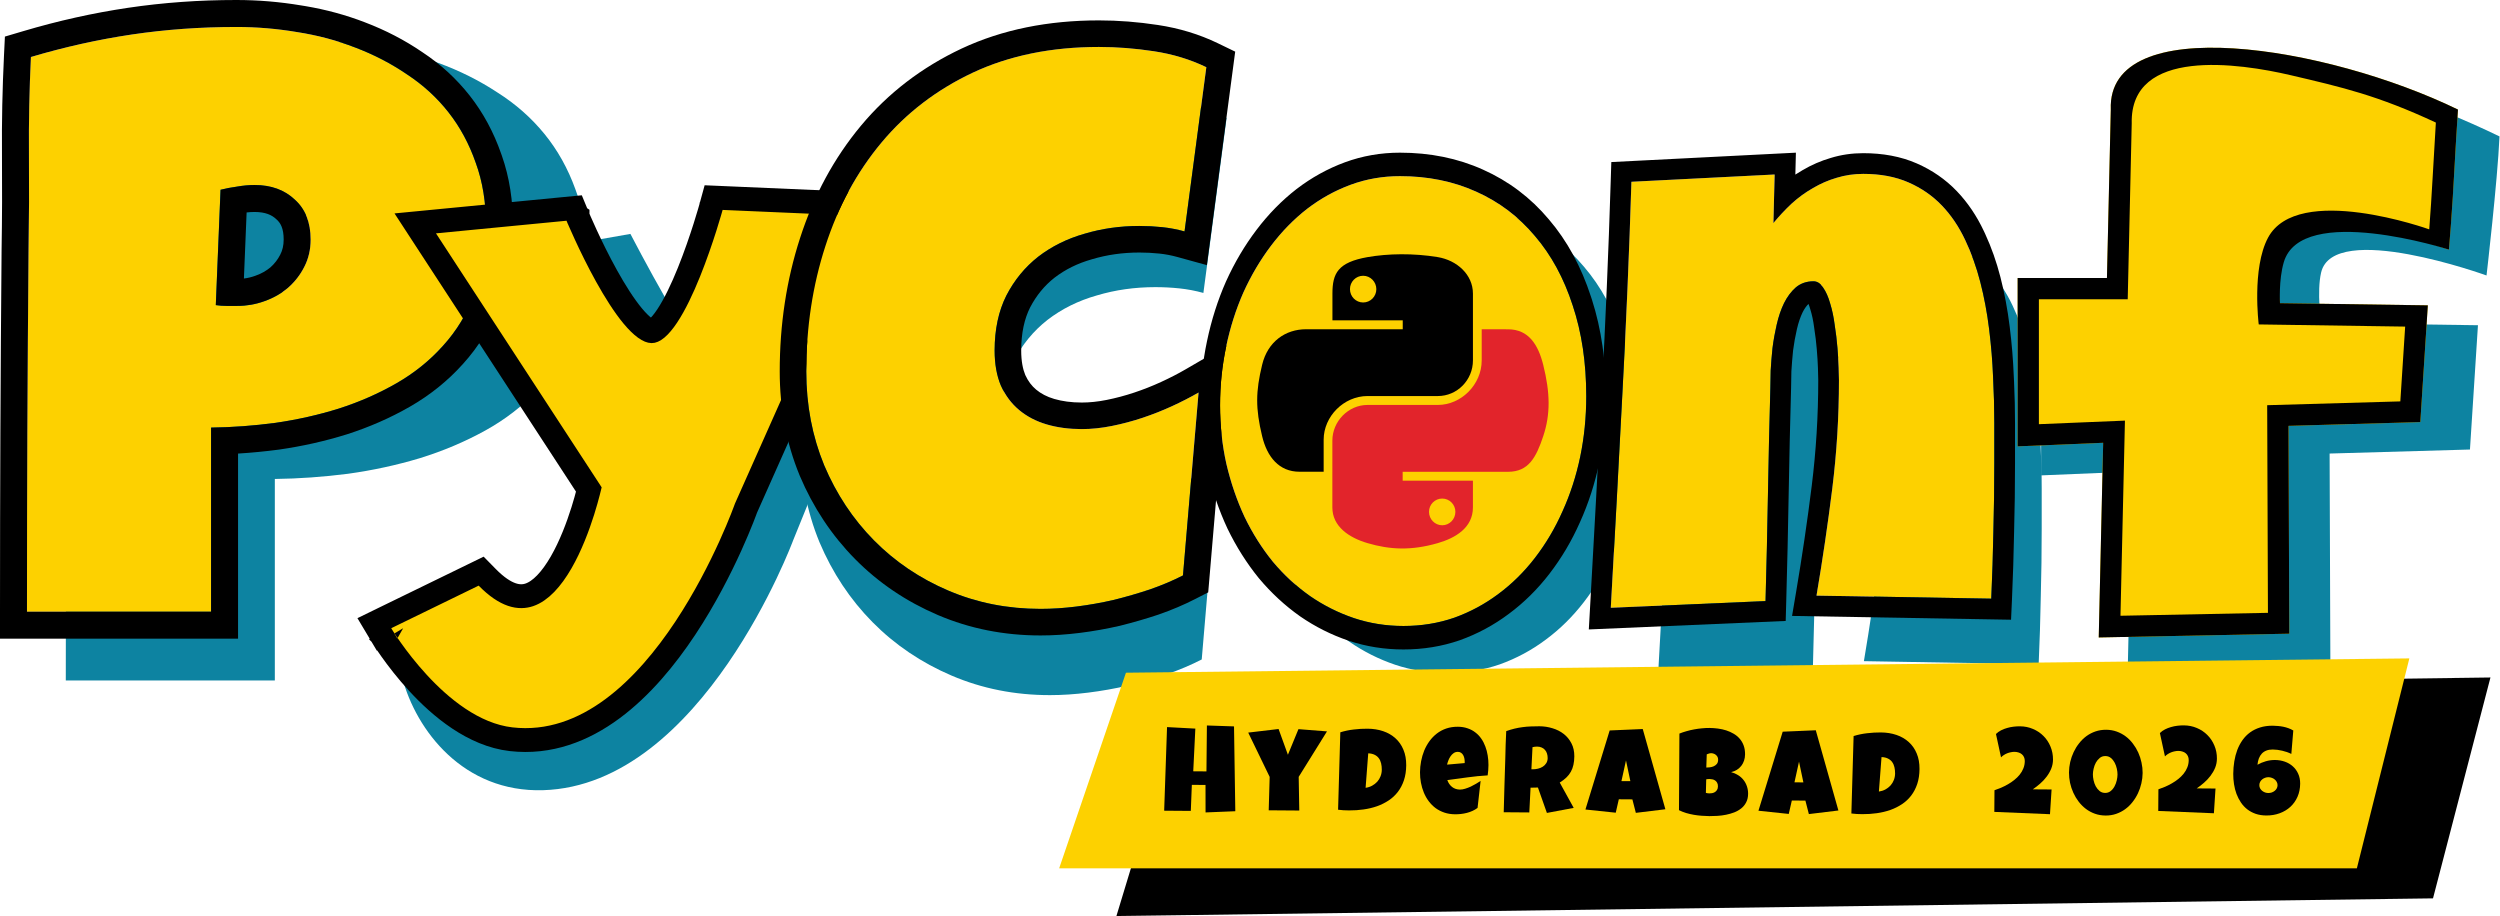
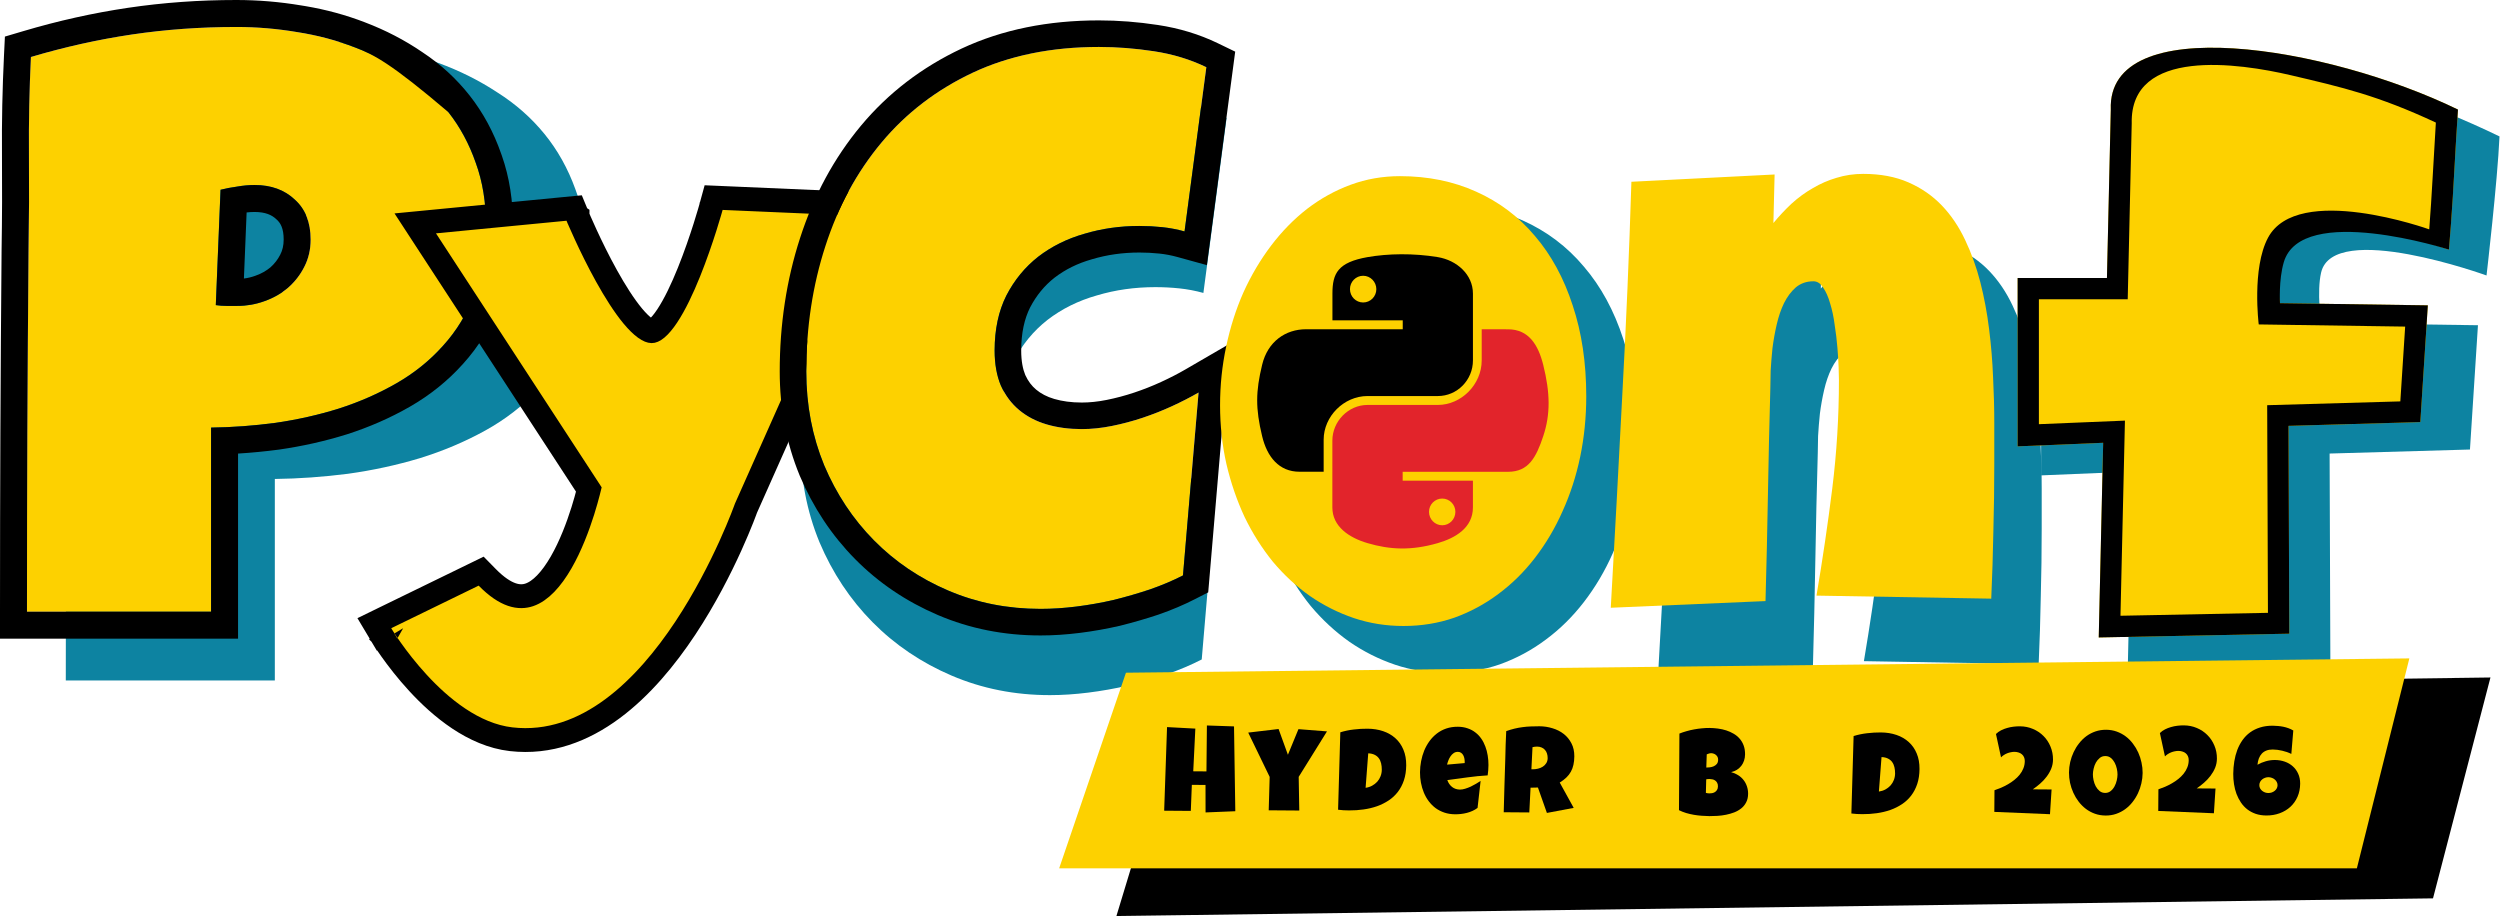
<svg xmlns="http://www.w3.org/2000/svg" width="262" height="96" viewBox="0 0 262 96" fill="none">
  <path d="M61.523 27.086C61.523 30.016 61.069 32.614 60.16 34.88C59.251 37.146 57.998 39.124 56.399 40.816C54.832 42.508 52.983 43.943 50.852 45.121C48.72 46.299 46.432 47.266 43.988 48.021C41.574 48.746 39.067 49.29 36.466 49.652C33.864 49.984 31.31 50.166 28.802 50.196V71.312H6.895C6.895 64.394 6.91 57.507 6.942 50.649C6.973 43.792 7.02 36.874 7.083 29.895C7.145 26.21 7.161 22.524 7.13 18.839C7.098 15.153 7.177 11.438 7.365 7.692C11.376 6.544 15.388 5.683 19.4 5.109C23.412 4.535 27.549 4.248 31.811 4.248C34.225 4.248 36.638 4.444 39.051 4.837C41.465 5.2 43.768 5.789 45.962 6.604C48.188 7.42 50.24 8.447 52.121 9.686C54.033 10.894 55.678 12.344 57.057 14.036C58.436 15.727 59.518 17.661 60.301 19.836C61.116 21.981 61.523 24.398 61.523 27.086ZM40.65 28.627C40.65 26.663 40.023 25.138 38.769 24.05C37.547 22.932 35.949 22.373 33.974 22.373C33.316 22.373 32.626 22.434 31.905 22.555C31.216 22.645 30.558 22.766 29.931 22.917L29.367 36.149C29.805 36.209 30.229 36.239 30.636 36.239C31.044 36.239 31.467 36.239 31.905 36.239C33.034 36.239 34.115 36.058 35.149 35.696C36.215 35.333 37.155 34.82 37.97 34.155C38.785 33.46 39.427 32.66 39.898 31.753C40.399 30.817 40.65 29.775 40.65 28.627Z" fill="#0D83A1" />
  <path d="M50.933 23.696C50.933 26.374 50.533 28.748 49.732 30.818C48.932 32.888 47.828 34.696 46.42 36.242C45.04 37.788 43.411 39.099 41.534 40.175C39.657 41.252 37.642 42.135 35.489 42.825C33.364 43.488 31.155 43.985 28.864 44.316C26.573 44.62 24.323 44.785 22.115 44.813V64.108H2.82C2.82 57.786 2.834 51.493 2.862 45.227C2.889 38.961 2.931 32.64 2.986 26.263C3.041 22.896 3.055 19.528 3.027 16.161C3 12.793 3.069 9.398 3.234 5.975C6.768 4.926 10.301 4.139 13.834 3.615C17.367 3.09 21.011 2.828 24.765 2.828C26.89 2.828 29.016 3.008 31.141 3.366C33.267 3.698 35.296 4.236 37.228 4.981C39.188 5.726 40.996 6.665 42.652 7.797C44.336 8.901 45.785 10.226 46.999 11.772C48.214 13.317 49.166 15.084 49.856 17.072C50.574 19.031 50.933 21.24 50.933 23.696ZM32.549 25.104C32.549 23.31 31.997 21.916 30.893 20.922C29.816 19.901 28.409 19.39 26.67 19.39C26.09 19.39 25.483 19.445 24.848 19.556C24.241 19.639 23.661 19.749 23.109 19.887L22.612 31.977C22.998 32.032 23.371 32.06 23.73 32.06C24.089 32.06 24.461 32.06 24.848 32.06C25.841 32.06 26.794 31.895 27.705 31.563C28.643 31.232 29.471 30.763 30.189 30.155C30.907 29.521 31.473 28.789 31.887 27.961C32.328 27.105 32.549 26.153 32.549 25.104Z" fill="#FDD100" />
-   <path d="M50.939 23.695C50.939 21.238 50.581 19.03 49.863 17.07C49.173 15.082 48.22 13.316 47.006 11.77C45.791 10.224 44.342 8.899 42.658 7.795C41.002 6.663 39.194 5.725 37.234 4.98C35.302 4.234 33.273 3.696 31.148 3.365C29.022 3.006 26.897 2.827 24.771 2.827C21.017 2.827 17.374 3.089 13.84 3.613C10.307 4.138 6.774 4.924 3.241 5.973C3.075 9.396 3.006 12.791 3.034 16.159C3.061 19.527 3.047 22.894 2.992 26.262C2.937 32.638 2.896 38.959 2.868 45.225C2.84 51.491 2.827 57.785 2.827 64.106H22.121V44.811C24.33 44.784 26.579 44.618 28.87 44.315C31.162 43.983 33.37 43.486 35.495 42.824C37.648 42.134 39.663 41.251 41.54 40.174C43.417 39.097 45.046 37.786 46.426 36.24C47.834 34.695 48.938 32.887 49.739 30.816C50.539 28.746 50.939 26.372 50.939 23.695ZM29.729 25.102C29.729 23.929 29.395 23.369 29.008 23.021L28.981 22.997L28.954 22.971C28.492 22.533 27.824 22.215 26.676 22.215C26.418 22.215 26.142 22.231 25.846 22.265L25.562 29.189C25.972 29.138 26.365 29.044 26.745 28.905L26.758 28.901L26.77 28.896C27.392 28.677 27.908 28.381 28.343 28.018C28.789 27.619 29.122 27.181 29.365 26.695L29.373 26.679L29.381 26.663C29.598 26.243 29.729 25.741 29.729 25.102ZM32.555 25.102C32.555 26.151 32.335 27.104 31.893 27.959C31.479 28.788 30.913 29.519 30.195 30.154C29.478 30.761 28.65 31.23 27.711 31.562C26.8 31.893 25.848 32.059 24.854 32.059H23.736C23.377 32.059 23.005 32.031 22.618 31.976L23.115 19.886C23.667 19.747 24.247 19.637 24.854 19.554C25.489 19.444 26.096 19.389 26.676 19.389C28.415 19.389 29.823 19.899 30.899 20.921C32.003 21.914 32.555 23.308 32.555 25.102ZM53.766 23.695C53.766 26.651 53.324 29.381 52.375 31.836C51.456 34.212 50.173 36.324 48.516 38.144L48.516 38.144C46.929 39.916 45.067 41.41 42.947 42.626C40.89 43.806 38.691 44.767 36.358 45.516L36.347 45.519L36.336 45.522C34.063 46.231 31.708 46.76 29.275 47.112L29.242 47.117C27.797 47.308 26.366 47.447 24.948 47.534V66.933H0L0 64.106C0 57.781 0.014 51.483 0.041 45.213C0.069 38.943 0.11 32.618 0.166 26.237L0.166 26.227V26.215C0.221 22.871 0.234 19.527 0.207 16.182C0.179 12.76 0.249 9.312 0.417 5.837L0.514 3.834L2.436 3.264C6.093 2.178 9.756 1.362 13.425 0.817C17.103 0.271 20.885 0 24.771 0C27.045 0 29.316 0.191 31.583 0.572L32.016 0.642C34.177 1.008 36.257 1.573 38.251 2.342L38.251 2.343C40.405 3.163 42.408 4.201 44.253 5.461H44.253C46.167 6.724 47.831 8.245 49.228 10.024C50.64 11.821 51.733 13.853 52.517 16.098L52.595 16.316C53.391 18.578 53.766 21.049 53.766 23.695Z" fill="black" />
-   <path d="M95.497 26.135L83.128 56.61C83.128 56.61 73.612 82.31 56.919 82.812C40.226 83.315 37.088 56.821 48.291 64.728C59.493 72.635 67.023 54.622 67.023 54.622L48.85 27.539L66.066 24.514C66.066 24.514 73.329 38.513 74.855 38.556C76.381 38.599 79.851 25.45 79.851 25.45L95.497 26.135Z" fill="#0D83A1" />
+   <path d="M50.939 23.695C50.939 21.238 50.581 19.03 49.863 17.07C49.173 15.082 48.22 13.316 47.006 11.77C41.002 6.663 39.194 5.725 37.234 4.98C35.302 4.234 33.273 3.696 31.148 3.365C29.022 3.006 26.897 2.827 24.771 2.827C21.017 2.827 17.374 3.089 13.84 3.613C10.307 4.138 6.774 4.924 3.241 5.973C3.075 9.396 3.006 12.791 3.034 16.159C3.061 19.527 3.047 22.894 2.992 26.262C2.937 32.638 2.896 38.959 2.868 45.225C2.84 51.491 2.827 57.785 2.827 64.106H22.121V44.811C24.33 44.784 26.579 44.618 28.87 44.315C31.162 43.983 33.37 43.486 35.495 42.824C37.648 42.134 39.663 41.251 41.54 40.174C43.417 39.097 45.046 37.786 46.426 36.24C47.834 34.695 48.938 32.887 49.739 30.816C50.539 28.746 50.939 26.372 50.939 23.695ZM29.729 25.102C29.729 23.929 29.395 23.369 29.008 23.021L28.981 22.997L28.954 22.971C28.492 22.533 27.824 22.215 26.676 22.215C26.418 22.215 26.142 22.231 25.846 22.265L25.562 29.189C25.972 29.138 26.365 29.044 26.745 28.905L26.758 28.901L26.77 28.896C27.392 28.677 27.908 28.381 28.343 28.018C28.789 27.619 29.122 27.181 29.365 26.695L29.373 26.679L29.381 26.663C29.598 26.243 29.729 25.741 29.729 25.102ZM32.555 25.102C32.555 26.151 32.335 27.104 31.893 27.959C31.479 28.788 30.913 29.519 30.195 30.154C29.478 30.761 28.65 31.23 27.711 31.562C26.8 31.893 25.848 32.059 24.854 32.059H23.736C23.377 32.059 23.005 32.031 22.618 31.976L23.115 19.886C23.667 19.747 24.247 19.637 24.854 19.554C25.489 19.444 26.096 19.389 26.676 19.389C28.415 19.389 29.823 19.899 30.899 20.921C32.003 21.914 32.555 23.308 32.555 25.102ZM53.766 23.695C53.766 26.651 53.324 29.381 52.375 31.836C51.456 34.212 50.173 36.324 48.516 38.144L48.516 38.144C46.929 39.916 45.067 41.41 42.947 42.626C40.89 43.806 38.691 44.767 36.358 45.516L36.347 45.519L36.336 45.522C34.063 46.231 31.708 46.76 29.275 47.112L29.242 47.117C27.797 47.308 26.366 47.447 24.948 47.534V66.933H0L0 64.106C0 57.781 0.014 51.483 0.041 45.213C0.069 38.943 0.11 32.618 0.166 26.237L0.166 26.227V26.215C0.221 22.871 0.234 19.527 0.207 16.182C0.179 12.76 0.249 9.312 0.417 5.837L0.514 3.834L2.436 3.264C6.093 2.178 9.756 1.362 13.425 0.817C17.103 0.271 20.885 0 24.771 0C27.045 0 29.316 0.191 31.583 0.572L32.016 0.642C34.177 1.008 36.257 1.573 38.251 2.342L38.251 2.343C40.405 3.163 42.408 4.201 44.253 5.461H44.253C46.167 6.724 47.831 8.245 49.228 10.024C50.64 11.821 51.733 13.853 52.517 16.098L52.595 16.316C53.391 18.578 53.766 21.049 53.766 23.695Z" fill="black" />
  <path d="M75.784 20.751L90.494 21.388L92.328 21.467L91.582 23.145L78.17 53.274C78.166 53.284 78.163 53.297 78.158 53.31C78.14 53.36 78.113 53.434 78.077 53.529C78.006 53.72 77.901 53.996 77.763 54.346C77.486 55.044 77.075 56.037 76.538 57.221C75.465 59.584 73.877 62.73 71.819 65.834C69.767 68.929 67.211 72.038 64.186 74.275C61.149 76.522 57.575 77.932 53.559 77.471C49.597 77.015 46.156 74.12 43.815 71.58C42.617 70.282 41.651 69.014 40.983 68.071C40.649 67.599 40.388 67.206 40.209 66.929C40.12 66.79 40.05 66.68 40.003 66.603C39.979 66.566 39.961 66.536 39.948 66.515C39.942 66.504 39.937 66.495 39.934 66.489C39.932 66.486 39.93 66.484 39.929 66.482L39.928 66.481L39.927 66.48C39.927 66.479 39.927 66.478 41 65.838L39.927 66.478L39.23 65.311L40.452 64.714L49.616 60.25L50.425 59.856L51.055 60.498C53.053 62.532 54.474 62.678 55.471 62.34C56.639 61.944 57.78 60.722 58.808 58.938C59.806 57.206 60.564 55.179 61.075 53.556C61.329 52.75 61.518 52.056 61.644 51.565C61.668 51.468 61.689 51.379 61.709 51.299L44.645 25.14L43.518 23.411L45.571 23.212L59.251 21.889L60.172 21.8L60.525 22.653L60.526 22.654L60.526 22.655C60.527 22.657 60.528 22.659 60.529 22.661C60.532 22.666 60.534 22.675 60.539 22.686C60.548 22.709 60.563 22.743 60.582 22.788C60.62 22.878 60.678 23.013 60.752 23.184C60.901 23.526 61.118 24.016 61.391 24.605C61.936 25.787 62.698 27.356 63.566 28.92C64.44 30.494 65.397 32.017 66.327 33.133C66.793 33.691 67.221 34.108 67.595 34.379C67.981 34.657 68.209 34.707 68.3 34.708C68.334 34.709 68.505 34.693 68.835 34.416C69.158 34.145 69.527 33.709 69.927 33.107C70.724 31.906 71.506 30.252 72.2 28.53C72.889 26.822 73.471 25.105 73.882 23.811C74.087 23.165 74.249 22.626 74.358 22.251C74.413 22.063 74.455 21.917 74.483 21.817C74.497 21.768 74.508 21.73 74.515 21.705C74.518 21.693 74.521 21.684 74.522 21.678C74.523 21.675 74.523 21.672 74.523 21.671L74.524 21.67L74.788 20.708L75.784 20.751Z" fill="#FDD100" stroke="black" stroke-width="2.5" />
  <path d="M128.548 12.363L126.115 30.7C125.275 30.468 124.435 30.309 123.595 30.222C122.755 30.135 121.914 30.092 121.074 30.092C118.931 30.092 116.888 30.381 114.948 30.961C113.007 31.511 111.283 32.366 109.777 33.525C108.299 34.683 107.112 36.132 106.214 37.87C105.345 39.608 104.91 41.65 104.91 43.997C104.91 45.503 105.142 46.806 105.605 47.907C106.098 49.008 106.778 49.921 107.648 50.645C108.517 51.369 109.545 51.905 110.733 52.253C111.92 52.6 113.224 52.774 114.643 52.774C115.715 52.774 116.831 52.658 117.989 52.426C119.148 52.195 120.292 51.891 121.422 51.514C122.552 51.137 123.653 50.703 124.724 50.21C125.796 49.718 126.781 49.211 127.679 48.69L125.941 69.112C124.811 69.692 123.58 70.213 122.248 70.677C120.944 71.111 119.597 71.502 118.207 71.85C116.816 72.168 115.426 72.415 114.035 72.588C112.645 72.762 111.312 72.849 110.037 72.849C106.358 72.849 102.926 72.168 99.739 70.807C96.553 69.445 93.786 67.577 91.44 65.201C89.093 62.826 87.239 60.031 85.878 56.815C84.545 53.571 83.879 50.08 83.879 46.343C83.879 41.389 84.589 36.725 86.008 32.351C87.427 27.948 89.513 24.095 92.265 20.793C95.017 17.491 98.421 14.883 102.477 12.971C106.561 11.059 111.254 10.104 116.555 10.104C118.554 10.104 120.596 10.263 122.682 10.582C124.797 10.9 126.752 11.494 128.548 12.363Z" fill="#0D83A1" />
  <path d="M126.422 7.041L124.138 24.251C123.349 24.034 122.561 23.884 121.772 23.803C120.984 23.721 120.195 23.68 119.407 23.68C117.395 23.68 115.478 23.952 113.656 24.496C111.835 25.013 110.217 25.815 108.803 26.902C107.416 27.99 106.302 29.349 105.459 30.981C104.643 32.612 104.235 34.529 104.235 36.731C104.235 38.145 104.453 39.368 104.888 40.402C105.35 41.435 105.989 42.291 106.805 42.971C107.62 43.651 108.586 44.154 109.7 44.48C110.815 44.806 112.039 44.969 113.371 44.969C114.377 44.969 115.424 44.861 116.511 44.643C117.599 44.426 118.673 44.14 119.733 43.787C120.793 43.433 121.827 43.025 122.833 42.563C123.839 42.101 124.763 41.625 125.606 41.136L123.975 60.304C122.914 60.848 121.759 61.337 120.508 61.772C119.284 62.18 118.02 62.547 116.715 62.873C115.41 63.172 114.105 63.404 112.8 63.567C111.495 63.73 110.244 63.811 109.048 63.811C105.595 63.811 102.373 63.172 99.382 61.895C96.391 60.617 93.795 58.863 91.592 56.633C89.39 54.404 87.65 51.78 86.372 48.762C85.121 45.717 84.496 42.441 84.496 38.933C84.496 34.284 85.162 29.907 86.495 25.801C87.827 21.668 89.784 18.052 92.367 14.953C94.95 11.853 98.145 9.406 101.951 7.612C105.785 5.817 110.19 4.92 115.165 4.92C117.041 4.92 118.958 5.069 120.916 5.369C122.901 5.668 124.736 6.225 126.422 7.041Z" fill="#FDD100" />
  <path d="M104.238 36.732C104.238 34.53 104.646 32.613 105.462 30.982C106.305 29.35 107.419 27.991 108.806 26.903C110.22 25.816 111.838 25.014 113.659 24.497C115.481 23.953 117.398 23.681 119.41 23.681C120.198 23.681 120.987 23.722 121.775 23.804C122.564 23.885 123.352 24.035 124.141 24.252L126.424 7.042C124.739 6.226 122.903 5.669 120.919 5.369C118.961 5.07 117.044 4.921 115.168 4.921C110.193 4.921 105.788 5.818 101.954 7.613C98.148 9.407 94.953 11.854 92.37 14.954C89.787 18.053 87.83 21.669 86.497 25.802C85.165 29.908 84.499 34.285 84.499 38.934C84.499 42.442 85.124 45.718 86.375 48.763C87.653 51.781 89.393 54.405 91.595 56.634C93.798 58.864 96.394 60.618 99.385 61.895C102.376 63.173 105.598 63.812 109.051 63.812C110.247 63.812 111.498 63.731 112.803 63.568C114.108 63.404 115.413 63.173 116.718 62.874C118.023 62.548 119.287 62.181 120.511 61.773C121.762 61.338 122.917 60.849 123.977 60.305L125.609 41.137C124.766 41.626 123.841 42.102 122.835 42.564C121.83 43.026 120.796 43.434 119.736 43.788C118.676 44.141 117.602 44.426 116.514 44.644C115.426 44.861 114.38 44.97 113.374 44.97V42.186C114.179 42.186 115.042 42.099 115.968 41.914C116.942 41.719 117.904 41.463 118.856 41.146C119.821 40.824 120.76 40.454 121.673 40.034C122.609 39.604 123.454 39.169 124.211 38.729L128.836 36.043L126.621 62.078L125.248 62.782C124.061 63.391 122.785 63.93 121.425 64.403L121.408 64.409L121.391 64.415C120.097 64.846 118.765 65.232 117.393 65.575L117.367 65.582L117.34 65.588C115.945 65.908 114.548 66.155 113.148 66.33C111.74 66.506 110.373 66.596 109.051 66.596C105.245 66.596 101.649 65.89 98.291 64.456C94.981 63.041 92.08 61.087 89.615 58.591C87.153 56.099 85.22 53.176 83.811 49.849L83.805 49.835L83.8 49.821C82.402 46.419 81.715 42.781 81.715 38.934C81.715 34.016 82.42 29.346 83.849 24.943C85.282 20.499 87.404 16.564 90.231 13.171C93.085 9.747 96.61 7.054 100.767 5.094L100.774 5.091C105.036 3.096 109.856 2.137 115.168 2.137C117.193 2.137 119.25 2.298 121.339 2.617L121.339 2.617C123.579 2.955 125.683 3.59 127.637 4.535L129.449 5.412L126.48 27.786L123.4 26.936C122.756 26.758 122.119 26.638 121.489 26.573C120.795 26.501 120.102 26.465 119.41 26.465C117.652 26.465 116.004 26.703 114.456 27.165L114.437 27.17L114.419 27.176C112.922 27.6 111.632 28.245 110.518 29.099C109.467 29.924 108.61 30.959 107.946 32.239C107.363 33.41 107.022 34.88 107.022 36.732C107.022 37.853 107.194 38.686 107.447 39.298C107.746 39.954 108.129 40.449 108.59 40.833C109.086 41.246 109.702 41.58 110.485 41.809C111.312 42.051 112.268 42.186 113.374 42.186V44.97C112.041 44.97 110.818 44.807 109.703 44.481C108.588 44.155 107.623 43.652 106.808 42.972C105.992 42.292 105.353 41.436 104.891 40.403C104.456 39.369 104.238 38.146 104.238 36.732Z" fill="black" />
  <path d="M171.598 45.443C171.598 47.721 171.378 49.925 170.937 52.053C170.496 54.156 169.856 56.134 169.016 57.986C168.197 59.839 167.189 61.541 165.992 63.094C164.816 64.621 163.483 65.935 161.992 67.037C160.522 68.139 158.916 69.002 157.173 69.628C155.43 70.229 153.582 70.529 151.63 70.529C149.74 70.529 147.934 70.242 146.212 69.666C144.511 69.09 142.915 68.289 141.425 67.262C139.934 66.211 138.579 64.959 137.362 63.507C136.165 62.03 135.136 60.402 134.275 58.625C133.435 56.822 132.774 54.894 132.291 52.841C131.829 50.788 131.598 48.648 131.598 46.419C131.598 44.241 131.818 42.113 132.259 40.035C132.7 37.932 133.33 35.954 134.149 34.102C134.989 32.249 135.997 30.547 137.173 28.994C138.348 27.442 139.661 26.102 141.11 24.976C142.58 23.849 144.165 22.973 145.866 22.347C147.566 21.721 149.362 21.408 151.252 21.408C154.296 21.408 157.068 21.971 159.567 23.098C162.086 24.225 164.228 25.84 165.992 27.943C167.777 30.021 169.152 32.549 170.118 35.529C171.105 38.483 171.598 41.788 171.598 45.443ZM157.614 46.419C157.614 45.343 157.477 44.304 157.204 43.303C156.952 42.276 156.575 41.375 156.071 40.599C155.567 39.797 154.937 39.159 154.181 38.683C153.446 38.183 152.595 37.932 151.63 37.932C150.643 37.932 149.761 38.145 148.984 38.571C148.207 38.996 147.535 39.585 146.968 40.336C146.422 41.062 146.002 41.925 145.708 42.927C145.414 43.903 145.267 44.942 145.267 46.044C145.267 47.096 145.393 48.147 145.645 49.199C145.897 50.25 146.275 51.202 146.779 52.053C147.283 52.904 147.902 53.592 148.637 54.118C149.393 54.644 150.265 54.907 151.252 54.907C152.238 54.907 153.12 54.681 153.897 54.231C154.695 53.755 155.367 53.129 155.913 52.353C156.459 51.552 156.879 50.638 157.173 49.612C157.467 48.585 157.614 47.521 157.614 46.419Z" fill="#0D83A1" />
  <path d="M166.24 41.528C166.24 43.714 166.028 45.829 165.605 47.871C165.182 49.89 164.568 51.788 163.762 53.566C162.976 55.344 162.009 56.978 160.861 58.468C159.733 59.933 158.454 61.195 157.023 62.252C155.613 63.309 154.072 64.138 152.4 64.739C150.728 65.316 148.955 65.604 147.082 65.604C145.269 65.604 143.536 65.328 141.884 64.775C140.253 64.222 138.722 63.453 137.291 62.468C135.861 61.459 134.562 60.258 133.393 58.864C132.245 57.446 131.258 55.885 130.432 54.179C129.626 52.449 128.991 50.598 128.528 48.628C128.085 46.658 127.863 44.603 127.863 42.465C127.863 40.374 128.075 38.332 128.498 36.338C128.921 34.319 129.525 32.421 130.311 30.643C131.117 28.865 132.084 27.231 133.212 25.741C134.34 24.252 135.599 22.966 136.989 21.885C138.399 20.804 139.92 19.963 141.552 19.362C143.184 18.761 144.906 18.461 146.719 18.461C149.64 18.461 152.299 19.002 154.697 20.083C157.114 21.164 159.169 22.714 160.861 24.732C162.573 26.727 163.893 29.153 164.82 32.013C165.766 34.848 166.24 38.02 166.24 41.528ZM152.823 42.465C152.823 41.432 152.692 40.434 152.43 39.473C152.189 38.488 151.826 37.623 151.343 36.878C150.859 36.109 150.255 35.497 149.529 35.04C148.824 34.56 148.008 34.319 147.082 34.319C146.135 34.319 145.289 34.524 144.544 34.932C143.798 35.341 143.153 35.905 142.61 36.626C142.086 37.323 141.683 38.152 141.401 39.113C141.119 40.05 140.978 41.047 140.978 42.105C140.978 43.114 141.099 44.123 141.34 45.132C141.582 46.141 141.945 47.054 142.428 47.871C142.912 48.688 143.506 49.349 144.211 49.853C144.936 50.358 145.772 50.61 146.719 50.61C147.666 50.61 148.512 50.394 149.257 49.962C150.023 49.505 150.668 48.904 151.191 48.16C151.715 47.391 152.118 46.514 152.4 45.529C152.682 44.543 152.823 43.522 152.823 42.465Z" fill="#FDD100" />
-   <path d="M166.24 41.527C166.24 38.019 165.767 34.848 164.82 32.012C163.893 29.153 162.574 26.726 160.862 24.732C159.169 22.713 157.114 21.164 154.697 20.082C152.3 19.001 149.641 18.46 146.72 18.46C144.906 18.46 143.184 18.761 141.552 19.361C139.921 19.962 138.4 20.803 136.989 21.884C135.599 22.966 134.34 24.251 133.212 25.741C132.084 27.231 131.117 28.865 130.311 30.643C129.526 32.421 128.921 34.319 128.498 36.337C128.075 38.332 127.864 40.374 127.864 42.464C127.864 44.603 128.085 46.657 128.528 48.628C128.992 50.598 129.626 52.448 130.432 54.178C131.258 55.884 132.245 57.446 133.394 58.864C134.562 60.257 135.861 61.459 137.292 62.468C138.722 63.453 140.253 64.222 141.885 64.774C143.537 65.327 145.269 65.603 147.082 65.603C148.956 65.603 150.728 65.315 152.401 64.738C154.073 64.138 155.614 63.309 157.024 62.252C158.454 61.194 159.733 59.933 160.862 58.467C162.01 56.977 162.977 55.343 163.762 53.565C164.568 51.787 165.183 49.889 165.606 47.871C166.029 45.828 166.24 43.714 166.24 41.527ZM140.978 42.104C140.978 41.047 141.119 40.05 141.401 39.112C141.683 38.151 142.086 37.322 142.61 36.626C143.154 35.905 143.799 35.34 144.544 34.932C145.289 34.523 146.135 34.319 147.082 34.319C148.009 34.319 148.825 34.559 149.53 35.04C150.255 35.496 150.859 36.109 151.343 36.878C151.826 37.623 152.189 38.488 152.431 39.473C152.693 40.434 152.824 41.431 152.824 42.464C152.824 43.522 152.683 44.543 152.401 45.528C152.118 46.513 151.716 47.39 151.192 48.159C150.668 48.904 150.023 49.505 149.258 49.961C148.512 50.394 147.666 50.61 146.72 50.61V48.15C147.394 48.15 147.922 47.998 148.347 47.753C148.863 47.444 149.273 47.055 149.602 46.59C149.959 46.062 150.243 45.45 150.448 44.733C150.656 44.008 150.761 43.255 150.761 42.464C150.761 41.684 150.662 40.943 150.469 40.233L150.46 40.199L150.451 40.164C150.275 39.448 150.024 38.865 149.712 38.384L149.702 38.369L149.693 38.354C149.395 37.882 149.027 37.506 148.567 37.216L148.536 37.197L148.506 37.176C148.155 36.937 147.701 36.779 147.082 36.779C146.387 36.779 145.842 36.928 145.405 37.167C144.914 37.437 144.499 37.8 144.146 38.268L144.146 38.268C143.819 38.703 143.548 39.243 143.348 39.925L143.346 39.934L143.343 39.944C143.146 40.598 143.041 41.312 143.041 42.104C143.041 42.876 143.133 43.657 143.324 44.456C143.506 45.212 143.771 45.872 144.114 46.452C144.432 46.99 144.812 47.41 145.26 47.734C145.63 47.988 146.096 48.15 146.72 48.15V50.61C145.773 50.61 144.937 50.358 144.211 49.853C143.506 49.349 142.912 48.688 142.429 47.871C141.945 47.054 141.583 46.141 141.341 45.132C141.099 44.122 140.978 43.113 140.978 42.104ZM168.303 41.527C168.303 43.905 168.073 46.218 167.608 48.461L167.608 48.464L167.607 48.468C167.145 50.671 166.472 52.755 165.587 54.712L165.587 54.712C164.718 56.679 163.648 58.486 162.381 60.131L162.381 60.131C161.127 61.76 159.706 63.162 158.121 64.335L158.122 64.335C156.547 65.515 154.836 66.433 152.995 67.094L152.985 67.098L152.973 67.102C151.102 67.748 149.135 68.064 147.082 68.064C145.092 68.064 143.171 67.76 141.328 67.144L141.324 67.142L141.321 67.141C139.53 66.535 137.842 65.688 136.26 64.599L136.251 64.592L136.241 64.585C134.663 63.472 133.226 62.144 131.935 60.603L131.91 60.573C130.645 59.011 129.556 57.288 128.646 55.409L128.637 55.391L128.629 55.373C127.742 53.47 127.047 51.441 126.542 49.292L126.539 49.279L126.536 49.265C126.044 47.077 125.801 44.808 125.801 42.464C125.801 40.174 126.033 37.928 126.498 35.734C126.96 33.533 127.622 31.452 128.486 29.496L128.491 29.484L128.497 29.473C129.38 27.523 130.442 25.728 131.681 24.092C132.927 22.447 134.321 21.022 135.863 19.824L135.868 19.819L135.874 19.815C137.445 18.61 139.137 17.676 140.944 17.01C142.785 16.333 144.713 16 146.72 16C149.853 16 152.762 16.58 155.421 17.779H155.421C158.093 18.973 160.404 20.706 162.32 22.992H162.32C164.246 25.241 165.715 27.958 166.736 31.102L166.834 31.399C167.825 34.485 168.303 37.871 168.303 41.527Z" fill="black" />
  <ellipse cx="147.095" cy="43.039" rx="8.119" ry="9.683" fill="#FDD100" />
  <path d="M155.282 34.505L155.282 37.772C155.282 40.304 153.134 42.438 150.681 42.438L143.319 42.438C141.302 42.437 139.632 44.157 139.632 46.176L139.631 53.181C139.631 55.174 141.37 56.348 143.318 56.92C145.649 57.607 147.886 57.728 150.675 56.92C152.529 56.386 154.362 55.306 154.362 53.182L154.362 50.377L146.999 50.377L147 49.443L158.043 49.444C160.186 49.444 160.984 47.955 161.73 45.716C162.497 43.414 162.466 41.196 161.731 38.239C161.2 36.11 160.187 34.511 158.044 34.511L155.282 34.505ZM151.143 52.249C151.904 52.249 152.524 52.873 152.524 53.643C152.524 54.419 151.904 55.048 151.143 55.048C150.381 55.048 149.761 54.414 149.761 53.643C149.756 52.872 150.381 52.248 151.143 52.249Z" fill="#E2242B" />
  <path d="M146.845 26.646C145.584 26.651 144.382 26.761 143.326 26.944C140.207 27.495 139.64 28.643 139.639 30.767L139.639 33.572L147.007 33.572L147.007 34.506L136.872 34.505C134.729 34.505 132.854 35.789 132.271 38.233C131.593 41.038 131.567 42.784 132.271 45.71C132.79 47.886 134.045 49.438 136.188 49.438L138.719 49.438L138.719 46.077C138.719 43.65 140.825 41.505 143.32 41.505L150.677 41.506C152.725 41.506 154.364 39.823 154.364 37.768L154.364 30.768C154.365 28.775 152.679 27.275 150.678 26.945C149.413 26.735 148.1 26.641 146.845 26.646ZM142.859 28.9C143.62 28.9 144.24 29.535 144.24 30.305C144.24 31.076 143.62 31.7 142.858 31.7C142.097 31.7 141.477 31.076 141.477 30.305C141.472 29.535 142.092 28.9 142.859 28.9Z" fill="black" />
  <path d="M213.97 55.425C213.97 57.82 213.938 60.194 213.874 62.547C213.832 64.879 213.758 67.232 213.652 69.607L195.336 69.289C195.972 65.537 196.523 61.795 196.99 58.064C197.456 54.312 197.689 50.528 197.689 46.712C197.689 46.437 197.679 45.992 197.657 45.377C197.636 44.762 197.594 44.073 197.53 43.31C197.467 42.526 197.371 41.731 197.244 40.925C197.138 40.098 196.979 39.346 196.767 38.667C196.576 37.989 196.332 37.438 196.036 37.014C195.76 36.569 195.421 36.346 195.018 36.346C194.297 36.346 193.683 36.558 193.174 36.982C192.686 37.406 192.273 37.957 191.934 38.636C191.616 39.293 191.361 40.035 191.171 40.861C190.98 41.688 190.831 42.515 190.726 43.342C190.641 44.168 190.577 44.953 190.535 45.695C190.514 46.416 190.503 47.009 190.503 47.475C190.397 51.227 190.312 54.959 190.249 58.668C190.185 62.357 190.1 66.088 189.994 69.861L173.777 70.561C174.201 63.078 174.604 55.637 174.986 48.239C175.388 40.84 175.706 33.4 175.94 25.917L190.948 25.153L190.821 30.241C191.414 29.52 192.05 28.842 192.729 28.206C193.428 27.57 194.17 27.029 194.955 26.584C195.739 26.118 196.566 25.758 197.435 25.503C198.325 25.228 199.258 25.09 200.233 25.09C202.035 25.09 203.614 25.387 204.971 25.98C206.328 26.574 207.493 27.379 208.469 28.397C209.444 29.414 210.26 30.623 210.917 32.022C211.574 33.4 212.104 34.873 212.507 36.442C212.91 38.01 213.217 39.653 213.429 41.37C213.641 43.066 213.779 44.741 213.842 46.394C213.927 48.048 213.97 49.648 213.97 51.196C213.97 52.743 213.97 54.153 213.97 55.425Z" fill="#0D83A1" />
  <path d="M209.001 48.558C209.001 50.953 208.969 53.327 208.905 55.68C208.863 58.012 208.789 60.365 208.683 62.739L190.367 62.421C191.003 58.669 191.555 54.928 192.021 51.197C192.487 47.445 192.72 43.661 192.72 39.845C192.72 39.569 192.71 39.124 192.689 38.51C192.667 37.895 192.625 37.206 192.561 36.443C192.498 35.658 192.402 34.863 192.275 34.058C192.169 33.231 192.01 32.479 191.798 31.8C191.608 31.122 191.364 30.571 191.067 30.147C190.791 29.702 190.452 29.479 190.049 29.479C189.329 29.479 188.714 29.691 188.205 30.115C187.718 30.539 187.304 31.09 186.965 31.768C186.647 32.426 186.393 33.168 186.202 33.994C186.011 34.821 185.863 35.648 185.757 36.474C185.672 37.301 185.608 38.086 185.566 38.828C185.545 39.548 185.534 40.142 185.534 40.608C185.428 44.36 185.343 48.091 185.28 51.801C185.216 55.489 185.131 59.221 185.025 62.994L168.809 63.693C169.233 56.21 169.635 48.77 170.017 41.371C170.42 33.973 170.738 26.532 170.971 19.049L185.979 18.286L185.852 23.374C186.446 22.653 187.082 21.975 187.76 21.339C188.46 20.703 189.201 20.162 189.986 19.717C190.77 19.251 191.597 18.89 192.466 18.636C193.356 18.36 194.289 18.223 195.264 18.223C197.066 18.223 198.645 18.519 200.002 19.113C201.359 19.706 202.525 20.512 203.5 21.53C204.475 22.547 205.291 23.756 205.948 25.154C206.605 26.532 207.135 28.006 207.538 29.574C207.941 31.143 208.248 32.786 208.46 34.503C208.672 36.199 208.81 37.874 208.874 39.527C208.958 41.181 209.001 42.781 209.001 44.328C209.001 45.876 209.001 47.286 209.001 48.558Z" fill="#FDD100" />
-   <path d="M190.552 39.846C190.552 39.611 190.543 39.197 190.521 38.585C190.502 38.013 190.462 37.36 190.4 36.623L190.4 36.619C190.341 35.891 190.252 35.151 190.133 34.397L190.128 34.366L190.124 34.334C190.032 33.613 189.897 32.987 189.729 32.448L189.719 32.419L189.711 32.389C189.651 32.175 189.588 31.997 189.528 31.85C189.324 32.052 189.114 32.333 188.916 32.726C188.681 33.213 188.478 33.795 188.319 34.483C188.147 35.232 188.012 35.978 187.916 36.723C187.837 37.498 187.777 38.23 187.737 38.918C187.717 39.616 187.707 40.177 187.707 40.609V40.64L187.706 40.67C187.6 44.414 187.516 48.137 187.452 51.839C187.389 55.535 187.304 59.275 187.197 63.056L187.141 65.076L166.508 65.966L166.643 63.571C167.067 56.092 167.47 48.655 167.851 41.26V41.257L167.852 41.254C168.253 33.873 168.571 26.449 168.803 18.982L168.866 16.984L188.21 16L188.153 18.297C188.403 18.133 188.657 17.977 188.916 17.83C189.845 17.282 190.827 16.855 191.859 16.553C192.956 16.217 194.095 16.053 195.266 16.053C197.304 16.053 199.191 16.388 200.874 17.125C202.48 17.827 203.886 18.794 205.069 20.028C206.22 21.229 207.163 22.634 207.91 24.221L208.043 24.505C208.702 25.934 209.235 27.445 209.643 29.035C210.07 30.699 210.394 32.433 210.616 34.235C210.835 35.981 210.977 37.708 211.044 39.417L211.074 40.047C211.14 41.513 211.174 42.941 211.174 44.329V48.558C211.174 50.973 211.142 53.367 211.078 55.74C211.035 58.085 210.96 60.45 210.854 62.837L210.759 64.947L187.808 64.549L188.229 62.059C188.86 58.338 189.407 54.627 189.869 50.928C190.324 47.266 190.552 43.572 190.552 39.846ZM192.723 39.846C192.723 43.661 192.489 47.445 192.023 51.197C191.557 54.928 191.006 58.67 190.37 62.422L208.685 62.74C208.791 60.366 208.865 58.013 208.908 55.681C208.971 53.328 209.003 50.954 209.003 48.558V44.329C209.003 42.782 208.961 41.181 208.876 39.528C208.812 37.874 208.674 36.2 208.463 34.504C208.251 32.787 207.943 31.144 207.54 29.575C207.138 28.006 206.608 26.533 205.95 25.155C205.293 23.756 204.477 22.548 203.502 21.53C202.527 20.513 201.361 19.707 200.004 19.114C198.648 18.52 197.068 18.223 195.266 18.223C194.291 18.223 193.359 18.361 192.468 18.637C191.599 18.891 190.772 19.251 189.988 19.718C189.204 20.163 188.462 20.703 187.762 21.34C187.084 21.975 186.448 22.654 185.854 23.375L185.982 18.287L170.973 19.05C170.74 26.533 170.422 33.974 170.019 41.372C169.638 48.77 169.235 56.211 168.811 63.694L185.028 62.994C185.134 59.221 185.218 55.49 185.282 51.802C185.346 48.092 185.43 44.361 185.536 40.609C185.536 40.142 185.547 39.549 185.568 38.828C185.611 38.086 185.674 37.302 185.759 36.475C185.865 35.648 186.013 34.822 186.204 33.995C186.395 33.168 186.649 32.426 186.967 31.769C187.306 31.091 187.72 30.54 188.207 30.116C188.716 29.692 189.331 29.48 190.052 29.48C190.454 29.48 190.794 29.702 191.069 30.147C191.366 30.571 191.61 31.122 191.801 31.801C192.013 32.479 192.171 33.232 192.277 34.059C192.405 34.864 192.5 35.659 192.564 36.443C192.627 37.206 192.67 37.895 192.691 38.51C192.712 39.125 192.723 39.57 192.723 39.846Z" fill="black" />
  <path d="M224.309 12.233C224.869 1.394 247.277 7.171 261.949 14.298C261.736 19.015 260.588 28.87 260.588 28.87C260.588 28.87 244.543 23.057 243.253 28.561C242.782 30.574 243.253 33.856 243.253 33.856L259.69 34.084L258.851 47.11L244.143 47.531L244.227 70.727L222.964 71.148L223.459 49.423L213.91 49.82V31.033H223.879L224.309 12.233Z" fill="#0D83A1" />
  <path d="M221.212 11.482C220.812 1.086 243.817 4.789 257.594 11.482C257.436 13.954 257.29 16.401 257.159 18.821C257.027 21.241 256.857 23.688 256.647 26.161C256.647 26.161 240.775 20.52 238.942 26.8C238.398 28.665 238.942 31.773 238.942 31.773L254.436 32.001L253.648 44.234L239.836 44.629L239.915 66.41L219.948 66.805L220.413 46.404L211.449 46.776V29.134H220.808L221.212 11.482Z" fill="#FDD100" />
  <path d="M237.688 24.914C240.803 19.087 254.583 24.037 254.583 24.037C254.721 22.244 254.839 20.465 254.935 18.701C255.04 16.765 255.156 14.813 255.278 12.845C249.179 9.999 245.495 9.153 240.075 7.883C234.654 6.612 223.211 4.935 223.405 12.93L222.985 31.361H213.676V44.455L222.694 44.081L222.226 64.531L237.68 64.225L237.601 42.465L251.555 42.066L252.061 34.228L236.715 34C236.715 34 235.974 28.122 237.688 24.914ZM238.942 31.773L254.436 32.001L253.648 44.234L239.836 44.629L239.915 66.41L219.948 66.805L220.413 46.404L211.449 46.776V29.134H220.808L221.212 11.482C220.812 1.086 243.817 4.789 257.594 11.482L257.367 15.171C257.294 16.394 257.225 17.611 257.159 18.821L257.053 20.642C256.94 22.466 256.805 24.306 256.647 26.161C256.647 26.161 241.172 21.206 239.339 27.487C238.795 29.351 238.942 31.773 238.942 31.773Z" fill="black" />
  <path d="M124.024 72.852L261 71L254.979 94.148L117 96L124.024 72.852Z" fill="black" />
  <path d="M118 70.5L252.5 69L247 91H111L118 70.5Z" fill="#FDD100" />
  <path d="M241.057 82.123C241.053 82.63 240.96 83.09 240.778 83.505C240.597 83.915 240.347 84.266 240.029 84.559C239.715 84.847 239.342 85.071 238.908 85.23C238.475 85.389 238.007 85.467 237.504 85.463C237.093 85.46 236.721 85.401 236.389 85.287C236.062 85.172 235.768 85.014 235.508 84.813C235.252 84.611 235.031 84.373 234.846 84.097C234.661 83.822 234.507 83.523 234.385 83.202C234.267 82.882 234.18 82.542 234.124 82.184C234.069 81.827 234.042 81.465 234.045 81.099C234.048 80.65 234.085 80.214 234.154 79.791C234.224 79.364 234.329 78.963 234.469 78.59C234.613 78.217 234.796 77.874 235.018 77.559C235.241 77.245 235.505 76.977 235.81 76.755C236.115 76.533 236.463 76.361 236.854 76.239C237.25 76.113 237.693 76.052 238.183 76.055C238.362 76.057 238.545 76.066 238.732 76.084C238.919 76.098 239.106 76.124 239.292 76.163C239.479 76.202 239.659 76.253 239.833 76.317C240.012 76.38 240.179 76.46 240.337 76.557L240.132 79.012C239.838 78.864 239.519 78.752 239.174 78.674C238.834 78.593 238.502 78.551 238.178 78.549C237.92 78.547 237.698 78.585 237.51 78.662C237.322 78.736 237.164 78.843 237.034 78.983C236.904 79.123 236.801 79.293 236.725 79.492C236.653 79.687 236.605 79.904 236.583 80.145C236.858 79.989 237.152 79.867 237.464 79.778C237.777 79.689 238.095 79.645 238.419 79.648C238.785 79.65 239.129 79.709 239.453 79.823C239.776 79.938 240.055 80.102 240.291 80.316C240.53 80.529 240.717 80.788 240.852 81.093C240.991 81.397 241.059 81.74 241.057 82.123ZM238.687 82.293C238.687 82.164 238.659 82.049 238.602 81.949C238.549 81.845 238.476 81.757 238.386 81.686C238.299 81.61 238.197 81.553 238.081 81.515C237.965 81.473 237.849 81.451 237.733 81.45C237.616 81.449 237.502 81.469 237.389 81.51C237.277 81.547 237.175 81.602 237.083 81.676C236.995 81.746 236.922 81.833 236.863 81.936C236.808 82.036 236.78 82.15 236.779 82.279C236.778 82.403 236.804 82.518 236.858 82.622C236.915 82.722 236.987 82.808 237.074 82.879C237.165 82.951 237.266 83.007 237.378 83.05C237.49 83.088 237.604 83.108 237.721 83.108C237.837 83.109 237.953 83.091 238.07 83.055C238.187 83.014 238.289 82.959 238.377 82.889C238.469 82.819 238.542 82.734 238.597 82.635C238.656 82.531 238.686 82.417 238.687 82.293Z" fill="black" />
  <path d="M232.333 79.51C232.331 79.843 232.268 80.16 232.146 80.463C232.023 80.761 231.861 81.042 231.659 81.307C231.462 81.567 231.236 81.809 230.981 82.031C230.73 82.25 230.475 82.447 230.216 82.624L232.186 82.638L232.017 85.23L226.184 84.988L226.201 82.719C226.422 82.646 226.653 82.558 226.895 82.456C227.141 82.35 227.381 82.229 227.614 82.094C227.852 81.959 228.076 81.806 228.285 81.638C228.498 81.469 228.684 81.285 228.843 81.087C229.007 80.884 229.135 80.665 229.228 80.429C229.326 80.193 229.375 79.938 229.377 79.663C229.379 79.505 229.351 79.366 229.293 79.245C229.24 79.124 229.164 79.024 229.065 78.944C228.966 78.86 228.85 78.799 228.717 78.761C228.589 78.718 228.449 78.697 228.3 78.695C228.175 78.695 228.048 78.708 227.919 78.736C227.79 78.76 227.663 78.797 227.538 78.846C227.413 78.895 227.294 78.956 227.182 79.03C227.073 79.1 226.975 79.18 226.887 79.271L226.356 76.824C226.511 76.671 226.689 76.543 226.889 76.441C227.089 76.339 227.3 76.257 227.52 76.196C227.741 76.131 227.966 76.085 228.194 76.058C228.423 76.03 228.648 76.017 228.868 76.019C229.358 76.023 229.815 76.115 230.237 76.297C230.66 76.475 231.026 76.721 231.335 77.034C231.649 77.344 231.893 77.712 232.069 78.137C232.249 78.562 232.337 79.02 232.333 79.51Z" fill="black" />
  <path d="M224.547 81.008C224.544 81.374 224.5 81.737 224.415 82.098C224.333 82.459 224.214 82.805 224.058 83.136C223.902 83.468 223.71 83.776 223.484 84.061C223.262 84.346 223.006 84.593 222.718 84.803C222.43 85.013 222.113 85.177 221.767 85.295C221.425 85.413 221.057 85.471 220.662 85.468C220.263 85.465 219.892 85.402 219.548 85.279C219.204 85.156 218.889 84.987 218.604 84.773C218.323 84.559 218.071 84.308 217.849 84.02C217.627 83.731 217.44 83.42 217.289 83.087C217.137 82.753 217.021 82.405 216.941 82.043C216.865 81.677 216.828 81.313 216.83 80.952C216.833 80.59 216.875 80.227 216.957 79.862C217.043 79.496 217.164 79.148 217.32 78.817C217.476 78.486 217.667 78.177 217.894 77.892C218.12 77.603 218.376 77.354 218.66 77.144C218.948 76.934 219.265 76.77 219.611 76.652C219.961 76.534 220.333 76.477 220.728 76.479C221.123 76.482 221.49 76.545 221.83 76.668C222.174 76.791 222.488 76.96 222.774 77.174C223.059 77.388 223.31 77.641 223.529 77.933C223.751 78.222 223.938 78.533 224.089 78.866C224.24 79.2 224.354 79.55 224.43 79.916C224.511 80.282 224.55 80.646 224.547 81.008ZM221.915 81.176C221.917 80.993 221.893 80.789 221.845 80.564C221.797 80.34 221.721 80.129 221.619 79.933C221.517 79.737 221.385 79.572 221.224 79.438C221.063 79.303 220.87 79.236 220.645 79.234C220.417 79.232 220.221 79.297 220.058 79.429C219.895 79.561 219.759 79.724 219.649 79.919C219.544 80.113 219.466 80.323 219.414 80.546C219.363 80.77 219.336 80.974 219.335 81.157C219.334 81.34 219.357 81.543 219.405 81.768C219.453 81.993 219.529 82.203 219.631 82.4C219.738 82.596 219.872 82.761 220.033 82.895C220.194 83.029 220.389 83.097 220.617 83.099C220.842 83.1 221.035 83.035 221.198 82.903C221.361 82.772 221.496 82.608 221.601 82.414C221.706 82.219 221.785 82.01 221.836 81.786C221.888 81.562 221.914 81.359 221.915 81.176Z" fill="black" />
  <path d="M215.154 79.608C215.151 79.94 215.089 80.258 214.966 80.56C214.843 80.859 214.681 81.14 214.48 81.404C214.283 81.665 214.056 81.906 213.801 82.129C213.55 82.347 213.295 82.545 213.036 82.722L215.006 82.736L214.838 85.328L209.005 85.086L209.021 82.817C209.242 82.744 209.473 82.656 209.715 82.554C209.961 82.448 210.201 82.327 210.435 82.192C210.673 82.056 210.896 81.904 211.105 81.735C211.318 81.566 211.504 81.383 211.664 81.184C211.827 80.982 211.956 80.763 212.049 80.526C212.146 80.29 212.196 80.035 212.198 79.761C212.199 79.603 212.171 79.463 212.114 79.343C212.06 79.222 211.984 79.121 211.885 79.042C211.786 78.958 211.67 78.897 211.537 78.858C211.409 78.816 211.27 78.794 211.12 78.793C210.996 78.792 210.869 78.806 210.74 78.834C210.611 78.858 210.484 78.894 210.359 78.943C210.234 78.992 210.115 79.054 210.002 79.128C209.893 79.198 209.795 79.278 209.707 79.369L209.177 76.921C209.331 76.769 209.509 76.641 209.709 76.539C209.909 76.436 210.12 76.355 210.341 76.294C210.561 76.229 210.786 76.183 211.015 76.156C211.244 76.128 211.468 76.115 211.688 76.117C212.179 76.12 212.635 76.213 213.058 76.395C213.48 76.572 213.846 76.818 214.156 77.132C214.469 77.442 214.714 77.809 214.889 78.235C215.069 78.66 215.157 79.118 215.154 79.608Z" fill="black" />
  <path d="M201.164 80.592C201.16 81.174 201.081 81.695 200.928 82.155C200.775 82.615 200.562 83.023 200.29 83.379C200.021 83.73 199.701 84.029 199.329 84.275C198.958 84.522 198.551 84.725 198.109 84.884C197.668 85.038 197.197 85.151 196.698 85.222C196.203 85.294 195.694 85.327 195.17 85.323C194.975 85.322 194.784 85.317 194.597 85.307C194.41 85.293 194.219 85.275 194.024 85.253L194.258 77.138C194.716 76.996 195.186 76.898 195.668 76.843C196.155 76.784 196.637 76.757 197.115 76.76C197.71 76.765 198.255 76.852 198.753 77.022C199.25 77.192 199.679 77.44 200.038 77.767C200.397 78.089 200.674 78.488 200.871 78.963C201.071 79.434 201.169 79.977 201.164 80.592ZM196.908 82.955C197.158 82.919 197.385 82.846 197.589 82.736C197.798 82.621 197.977 82.481 198.128 82.316C198.279 82.146 198.395 81.956 198.475 81.745C198.56 81.529 198.603 81.301 198.605 81.06C198.607 80.823 198.583 80.603 198.535 80.399C198.487 80.191 198.407 80.011 198.296 79.861C198.185 79.706 198.038 79.585 197.856 79.496C197.674 79.403 197.45 79.352 197.184 79.342L196.908 82.955Z" fill="black" />
-   <path d="M192.664 84.939L189.569 85.316L189.206 83.904L187.784 83.894L187.462 85.3L184.286 84.965L186.827 76.681L190.294 76.532L192.664 84.939ZM188.995 81.995L188.537 79.823L188.06 81.988L188.995 81.995Z" fill="black" />
  <path d="M183.201 83.189C183.198 83.534 183.132 83.831 183.001 84.079C182.874 84.328 182.705 84.538 182.491 84.712C182.278 84.884 182.032 85.026 181.753 85.136C181.478 85.242 181.19 85.325 180.891 85.385C180.591 85.446 180.29 85.485 179.986 85.504C179.687 85.522 179.406 85.531 179.144 85.529C178.887 85.527 178.619 85.514 178.34 85.492C178.066 85.473 177.792 85.44 177.518 85.392C177.244 85.344 176.975 85.282 176.709 85.205C176.444 85.124 176.193 85.025 175.957 84.907L176.003 76.878C176.237 76.785 176.485 76.701 176.747 76.628C177.009 76.551 177.276 76.489 177.546 76.441C177.821 76.389 178.093 76.351 178.364 76.328C178.634 76.301 178.896 76.289 179.149 76.29C179.444 76.293 179.741 76.314 180.04 76.353C180.343 76.393 180.634 76.457 180.912 76.546C181.189 76.636 181.448 76.752 181.688 76.895C181.928 77.034 182.137 77.206 182.314 77.411C182.495 77.616 182.635 77.853 182.733 78.124C182.835 78.395 182.884 78.707 182.882 79.061C182.88 79.293 182.845 79.511 182.777 79.714C182.709 79.917 182.612 80.1 182.487 80.261C182.361 80.422 182.208 80.56 182.028 80.675C181.849 80.786 181.647 80.868 181.422 80.92C181.692 80.993 181.936 81.098 182.155 81.237C182.379 81.376 182.566 81.543 182.719 81.74C182.875 81.936 182.994 82.157 183.076 82.403C183.161 82.649 183.203 82.911 183.201 83.189ZM180.06 79.613C180.061 79.493 180.037 79.391 179.988 79.307C179.938 79.22 179.877 79.149 179.802 79.094C179.732 79.04 179.653 78.999 179.566 78.974C179.483 78.948 179.408 78.935 179.342 78.935C179.259 78.934 179.178 78.946 179.099 78.971C179.019 78.995 178.942 79.023 178.867 79.056L178.82 80.44C178.915 80.44 179.034 80.433 179.175 80.417C179.317 80.402 179.452 80.367 179.581 80.314C179.715 80.257 179.827 80.175 179.92 80.067C180.012 79.956 180.059 79.805 180.06 79.613ZM179.16 81.639C179.04 81.638 178.923 81.65 178.811 81.674L178.776 83.095C178.838 83.108 178.898 83.121 178.956 83.133C179.018 83.142 179.079 83.147 179.137 83.147C179.224 83.148 179.32 83.14 179.424 83.124C179.528 83.104 179.626 83.068 179.717 83.014C179.809 82.957 179.885 82.881 179.944 82.785C180.007 82.69 180.039 82.564 180.04 82.406C180.041 82.248 180.011 82.119 179.949 82.019C179.892 81.919 179.819 81.841 179.733 81.787C179.646 81.728 179.55 81.69 179.447 81.672C179.343 81.651 179.247 81.64 179.16 81.639Z" fill="black" />
-   <path d="M174.531 84.81L171.436 85.187L171.073 83.775L169.652 83.765L169.33 85.171L166.153 84.837L168.694 76.552L172.161 76.403L174.531 84.81ZM170.862 81.866L170.404 79.694L169.927 81.859L170.862 81.866Z" fill="black" />
  <path d="M164.989 79.269C164.986 79.593 164.955 79.888 164.895 80.153C164.839 80.415 164.75 80.655 164.628 80.874C164.506 81.094 164.348 81.296 164.156 81.482C163.963 81.667 163.731 81.844 163.46 82.013L164.924 84.666L162.115 85.195L161.175 82.532L160.402 82.551L160.271 85.144L157.59 85.124C157.618 84.177 157.644 83.234 157.667 82.295C157.695 81.356 157.724 80.412 157.756 79.465C157.768 78.987 157.78 78.514 157.792 78.044C157.803 77.575 157.823 77.101 157.852 76.623C158.143 76.517 158.431 76.43 158.714 76.362C158.997 76.293 159.28 76.241 159.563 76.206C159.85 76.166 160.139 76.141 160.43 76.131C160.725 76.117 161.026 76.111 161.334 76.113C161.808 76.116 162.264 76.186 162.704 76.322C163.147 76.454 163.539 76.653 163.877 76.917C164.216 77.181 164.486 77.509 164.687 77.901C164.892 78.293 164.992 78.749 164.989 79.269ZM162.195 79.448C162.196 79.273 162.172 79.113 162.123 78.967C162.079 78.822 162.009 78.696 161.914 78.592C161.824 78.483 161.708 78.399 161.567 78.34C161.43 78.276 161.268 78.244 161.081 78.243C160.998 78.242 160.917 78.248 160.838 78.26C160.759 78.267 160.682 78.281 160.607 78.302L160.491 80.62L160.64 80.621C160.819 80.622 161 80.601 161.183 80.556C161.37 80.512 161.537 80.442 161.683 80.348C161.833 80.253 161.955 80.132 162.047 79.983C162.144 79.834 162.193 79.656 162.195 79.448Z" fill="black" />
  <path d="M155.991 80.176C155.988 80.538 155.96 80.899 155.908 81.26C155.197 81.301 154.49 81.371 153.787 81.469C153.084 81.564 152.381 81.659 151.678 81.753C151.784 82.053 151.95 82.293 152.178 82.474C152.409 82.654 152.685 82.745 153.005 82.748C153.171 82.749 153.352 82.719 153.548 82.658C153.748 82.597 153.946 82.522 154.142 82.432C154.338 82.338 154.525 82.237 154.705 82.13C154.884 82.024 155.039 81.927 155.168 81.841L154.848 84.669C154.685 84.792 154.508 84.897 154.316 84.983C154.129 85.069 153.933 85.138 153.729 85.19C153.525 85.243 153.319 85.281 153.111 85.304C152.903 85.328 152.699 85.339 152.5 85.337C152.088 85.334 151.713 85.275 151.373 85.161C151.033 85.046 150.724 84.888 150.447 84.686C150.175 84.481 149.935 84.24 149.729 83.964C149.524 83.689 149.353 83.388 149.219 83.063C149.084 82.738 148.983 82.394 148.915 82.032C148.847 81.67 148.814 81.304 148.817 80.934C148.819 80.548 148.858 80.162 148.931 79.776C149.004 79.39 149.113 79.019 149.257 78.662C149.405 78.306 149.588 77.977 149.807 77.675C150.029 77.369 150.287 77.103 150.579 76.877C150.872 76.65 151.201 76.474 151.568 76.348C151.939 76.222 152.346 76.16 152.791 76.163C153.161 76.166 153.497 76.221 153.8 76.327C154.106 76.429 154.378 76.572 154.613 76.757C154.853 76.937 155.059 77.153 155.232 77.403C155.409 77.654 155.552 77.929 155.662 78.229C155.776 78.525 155.859 78.839 155.911 79.172C155.966 79.501 155.993 79.836 155.991 80.176ZM153.5 79.834C153.501 79.718 153.489 79.599 153.465 79.478C153.441 79.354 153.4 79.241 153.343 79.141C153.289 79.041 153.217 78.959 153.126 78.896C153.035 78.829 152.921 78.795 152.784 78.794C152.618 78.793 152.47 78.837 152.341 78.928C152.215 79.014 152.107 79.126 152.014 79.262C151.922 79.394 151.846 79.539 151.787 79.697C151.727 79.854 151.682 79.999 151.652 80.132L153.499 79.971L153.5 79.834Z" fill="black" />
  <path d="M147.371 80.2C147.367 80.782 147.288 81.302 147.135 81.763C146.982 82.223 146.769 82.631 146.497 82.986C146.228 83.337 145.908 83.636 145.536 83.883C145.165 84.129 144.758 84.332 144.317 84.491C143.875 84.646 143.404 84.759 142.905 84.83C142.41 84.901 141.901 84.935 141.377 84.931C141.182 84.93 140.991 84.924 140.804 84.914C140.617 84.9 140.426 84.882 140.231 84.86L140.465 76.746C140.923 76.604 141.393 76.505 141.876 76.451C142.362 76.392 142.844 76.364 143.322 76.368C143.917 76.372 144.462 76.459 144.96 76.629C145.457 76.799 145.886 77.047 146.245 77.374C146.604 77.697 146.882 78.096 147.078 78.571C147.278 79.042 147.376 79.585 147.371 80.2ZM143.115 82.562C143.365 82.527 143.592 82.454 143.796 82.343C144.005 82.228 144.184 82.088 144.335 81.923C144.486 81.754 144.602 81.563 144.682 81.352C144.767 81.137 144.81 80.908 144.812 80.667C144.814 80.43 144.79 80.21 144.742 80.006C144.694 79.798 144.614 79.619 144.503 79.468C144.392 79.314 144.245 79.192 144.063 79.103C143.881 79.011 143.657 78.959 143.391 78.949L143.115 82.562Z" fill="black" />
  <path d="M139.068 76.649L136.103 81.415L136.165 84.944L132.961 84.92L133.061 81.418L130.813 76.776L133.995 76.4L134.973 79.1L136.077 76.415L139.068 76.649Z" fill="black" />
  <path d="M129.46 85.016L126.342 85.143L126.338 82.263L124.905 82.252L124.797 84.982L122.005 84.961L122.306 76.199L125.272 76.358L125.052 80.832L126.436 80.842L126.483 76.03L129.325 76.126L129.46 85.016Z" fill="black" />
</svg>